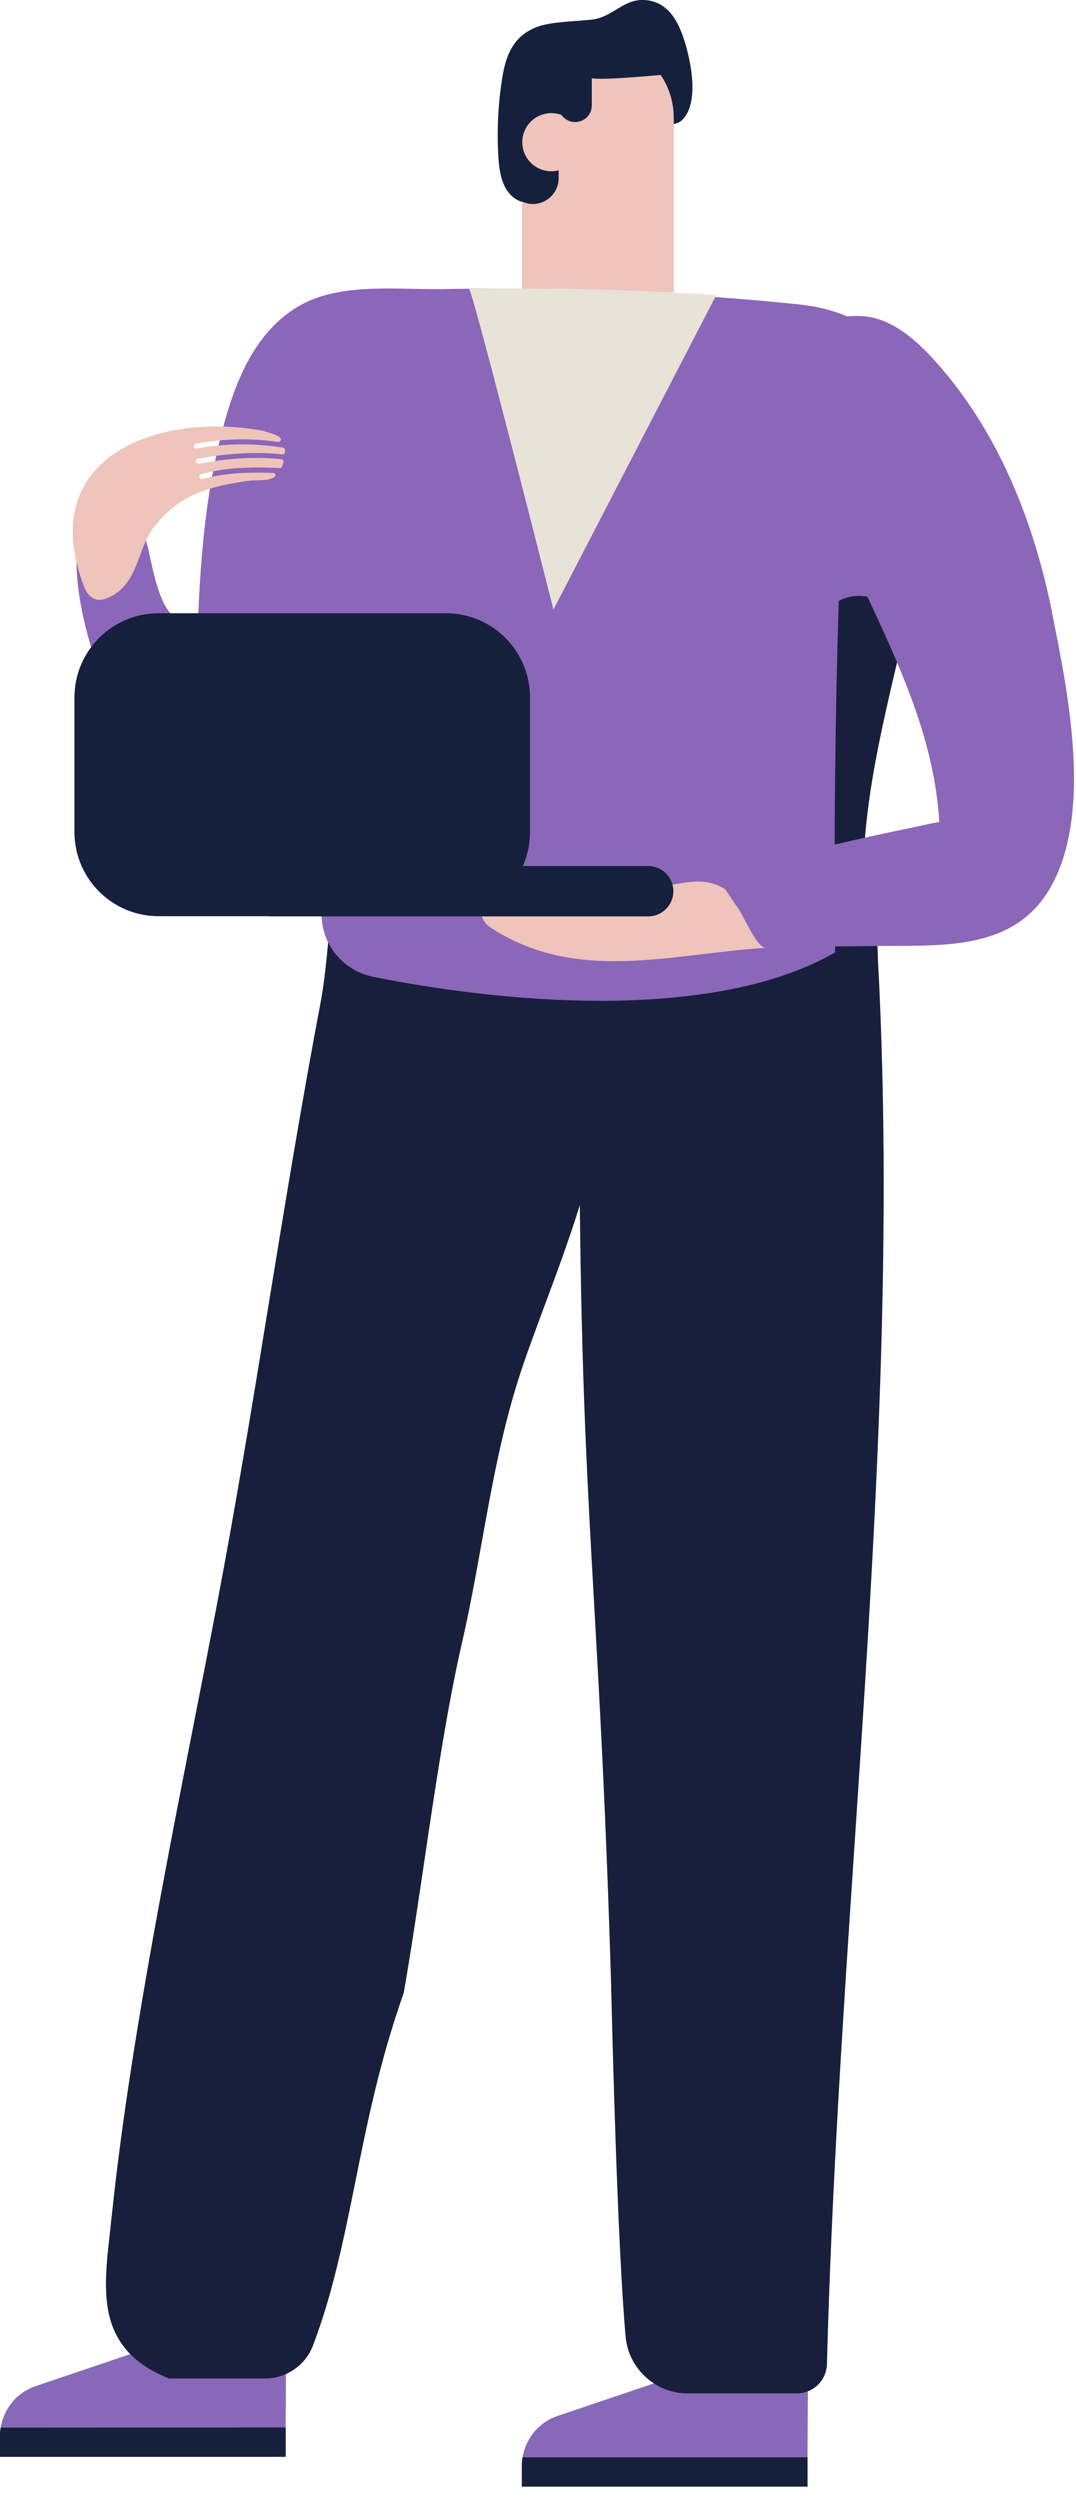
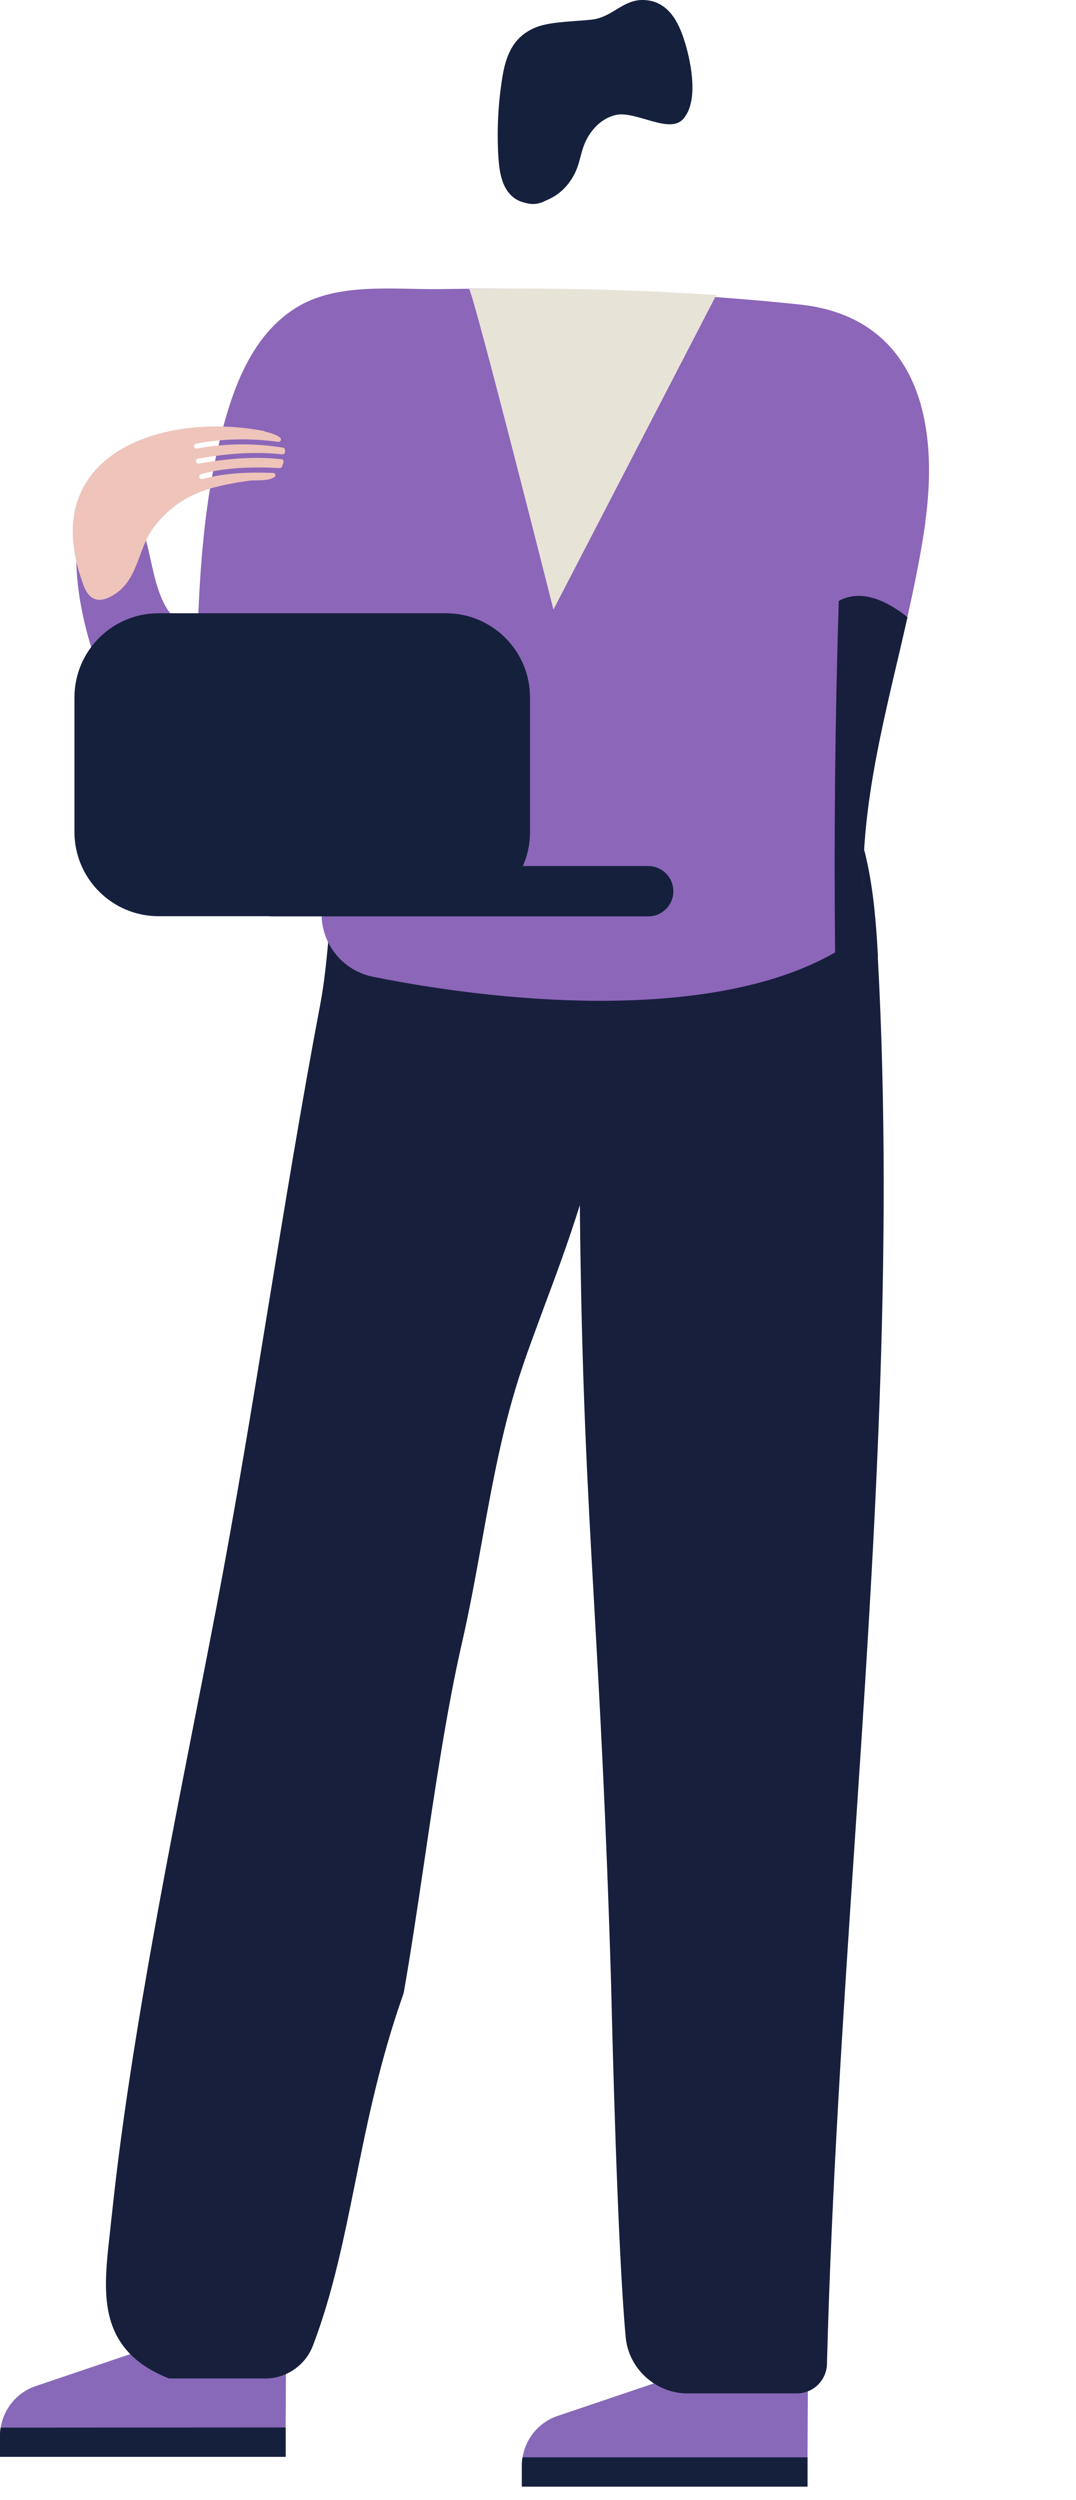
<svg xmlns="http://www.w3.org/2000/svg" width="62" height="144" viewBox="0 0 62 144" fill="none">
  <g clip-path="url(#clip0_11_3623)">
    <path d="M30.07 142.01V143.22H46.53V141.53L46.6 128.04H40.05V136.47L32.12 139.15C31.05 139.51 30.29 140.44 30.11 141.53C30.08 141.69 30.07 141.84 30.07 142V142.01Z" fill="#8869B9" />
    <path d="M40.05 128.05V135.64H46.56L46.6 128.05H40.05Z" fill="#F8C208" />
    <path d="M30.07 142.01V143.22H46.53V141.53H30.11C30.08 141.69 30.07 141.84 30.07 142V142.01Z" fill="#15203D" />
    <path d="M0 140.29V141.5H16.46V139.81L16.53 126.32H9.98V134.75L2.05 137.43C0.98 137.79 0.22 138.72 0.04 139.81C0.01 139.97 0 140.12 0 140.28L0 140.29Z" fill="#8869B9" />
    <path d="M9.98 126.32V133.91H16.49L16.52 126.32H9.98Z" fill="#F8C208" />
    <path d="M0 140.29V141.5H16.46V139.81L0.04 139.82C0.01 139.98 0 140.13 0 140.29Z" fill="#15203D" />
    <path d="M39.48 2.49C39.1 1.19 38.46 0.06 37.11 -2.50386e-05C35.9 -0.05 35.31 0.99 34.1 1.13C33.23 1.23 31.79 1.24 30.97 1.54C29.71 2.01 29.2 2.98 28.97 4.31C28.7 5.89 28.62 7.5 28.72 9.1C28.78 9.96 28.94 10.91 29.64 11.41C30.51 12.04 31.79 11.61 32.53 10.83C32.82 10.53 33.05 10.17 33.21 9.79C33.39 9.35 33.47 8.87 33.63 8.42C33.94 7.57 34.61 6.81 35.5 6.62C36.63 6.37 38.57 7.74 39.36 6.86C40.26 5.86 39.84 3.7 39.48 2.48V2.49Z" fill="#15203D" />
-     <path d="M34.45 2.4H34.44C32.026 2.4 30.07 4.356 30.07 6.77V16.75C30.07 19.163 32.026 21.12 34.44 21.12H34.45C36.864 21.12 38.82 19.163 38.82 16.75V6.77C38.82 4.356 36.864 2.4 34.45 2.4Z" fill="#EEC4BB" />
    <path d="M32.22 9.79C31.42 10.25 30.39 9.98 29.93 9.18C29.47 8.38 29.74 7.35 30.54 6.89C31.34 6.43 32.37 6.7 32.83 7.5C33.29 8.3 33.02 9.33 32.22 9.79Z" fill="#15203D" />
    <path d="M38.82 4.51C38.82 4.51 39.3 4.19 39.3 4.21C36.96 4.42 34.75 4.61 34.1 4.51C33.8 7.3 32.53 7.21 31.2 7.62C29.97 8 28.69 7.42 28.94 5.87C29.08 4.98 29.74 3.76 30.44 3.2C31.6 2.28 32.99 1.62 34.46 1.45C35.93 1.29 37.48 1.66 38.62 2.61C39.09 3 39.02 3.94 38.82 4.51Z" fill="#15203D" />
    <path d="M30.71 11.75C29.9 11.75 29.23 11.08 29.23 10.27V9.4C29.23 8.59 29.9 7.92 30.71 7.92C31.52 7.92 32.19 8.59 32.19 9.4V10.27C32.19 11.08 31.52 11.75 30.71 11.75Z" fill="#15203D" />
-     <path d="M32.61 9.64C31.81 10.1 30.78 9.83 30.32 9.03C29.86 8.23 30.13 7.2 30.93 6.74C31.73 6.28 32.76 6.55 33.22 7.35C33.68 8.15 33.41 9.18 32.61 9.64Z" fill="#EEC4BB" />
-     <path d="M34.1 4.51V6.07C34.1 6.6 33.67 7.03 33.14 7.03C32.61 7.03 32.18 6.6 32.18 6.07V4.58L34.09 4.51H34.1Z" fill="#15203D" />
    <path d="M11.94 35.94C12.41 35.82 12.79 35.48 13.14 35.16C14.03 34.34 14.93 33.52 15.82 32.7C17.28 37.58 17.66 42.79 16.9 47.83C16.69 49.23 16.19 50.87 14.83 51.28C13.67 51.64 12.46 50.89 11.59 50.03C9.43 47.9 8.23 45.01 7.08 42.2C5.83 39.14 4.56 36 4.41 32.69C4.27 29.67 6.14 27.41 7.98 30.04C8.99 31.48 8.6 36.78 11.93 35.93L11.94 35.94Z" fill="#8C66B9" />
    <path d="M50.59 55.12C50.39 51.38 50 47.47 47.67 44.32C46.26 42.42 44.14 40.86 41.54 39.82C34.44 36.99 26.3 39.01 21.73 44.72C19.54 47.46 19.24 50.76 18.94 53.95C18.82 55.22 18.7 56.54 18.46 57.81C17.37 63.56 16.41 69.44 15.48 75.12C14.55 80.84 13.58 86.75 12.48 92.52C12.07 94.66 11.64 96.88 11.19 99.15C9.41 108.22 7.4 118.51 6.46 127.43C6.42 127.78 6.38 128.12 6.35 128.45C6.03 131.23 5.76 133.62 7.34 135.41C7.9 136.04 8.65 136.54 9.62 136.94L9.74 136.99H15.29C16.5 136.99 17.6 136.23 18.03 135.1C19.17 132.12 19.8 128.99 20.47 125.69C21.16 122.26 21.88 118.71 23.24 114.85L23.27 114.74C23.66 112.51 24.03 110.03 24.42 107.4C25.07 102.99 25.75 98.44 26.59 94.75C27.05 92.76 27.41 90.76 27.76 88.82C28.39 85.32 28.99 82.02 30.1 78.74C30.44 77.72 30.88 76.56 31.33 75.33C32.02 73.49 32.78 71.44 33.41 69.41C33.51 79.57 33.85 85.56 34.23 92.3C34.55 97.99 34.92 104.44 35.22 114.54V114.61C35.28 117.02 35.57 129.29 36.05 134.59C36.21 136.42 37.78 137.85 39.61 137.85H45.91C46.86 137.85 47.63 137.1 47.65 136.15C47.91 126.2 48.58 116.12 49.23 106.38C50.35 89.62 51.51 72.29 50.58 55.11L50.59 55.12Z" fill="#171F3D" />
    <path d="M47.8 54.14C46.61 54.14 45.37 53.79 44.23 53.1C42.87 52.28 41.66 51.04 40.54 49.29C38.1 45.5 37.07 41.07 36.07 36.79L36.38 36.72C37.37 40.98 38.4 45.38 40.81 49.12C41.9 50.82 43.08 52.04 44.39 52.83C45.99 53.79 47.78 54.07 49.32 53.6L49.41 53.9C48.89 54.06 48.34 54.14 47.79 54.14H47.8Z" fill="#A2DDFF" />
    <path d="M22.69 53.36C22.09 53.36 21.51 53.25 20.96 52.99L21.1 52.7C23.19 53.67 25.93 52.44 27.16 50.67C28.67 48.51 28.8 45.64 28.9 43.34C28.99 41.38 29.07 39.42 29.15 37.46C29.19 36.53 29.23 35.6 29.27 34.67L29.33 33.3H29.65L29.59 34.68C29.55 35.61 29.51 36.54 29.47 37.47C29.39 39.43 29.3 41.39 29.22 43.35C29.12 45.69 28.99 48.61 27.42 50.85C26.43 52.26 24.52 53.35 22.69 53.35V53.36Z" fill="#A2DDFF" />
    <path d="M23.93 44.79C26.49 44.79 29.05 44.59 31.57 44.18C32.6 44.01 37.23 42.99 41.06 41.43C39.87 40.79 37.86 40.5 36.67 40.1C33.93 39.18 31.2 38.25 28.47 37.32L28.16 37.21L28.05 37.4C28.05 37.4 25.56 41.67 25.53 41.72C24.97 42.68 24.43 43.71 23.93 44.79Z" fill="#171F3D" />
    <path d="M53.32 30.1C53.06 31.92 52.69 33.74 52.28 35.55C51.75 37.91 51.16 40.25 50.68 42.6C50.03 45.79 49.58 48.99 49.77 52.25C49.79 52.68 49.83 53.14 49.65 53.53C49.48 53.91 49.15 54.17 48.82 54.41C48.59 54.57 48.35 54.72 48.11 54.86C41.45 58.69 29.97 57.96 21.5 56.26C19.25 55.81 17.94 53.44 18.79 51.3C20 48.24 21.04 45.06 21.87 41.48C21.85 41.48 21.83 41.48 21.81 41.47C19.85 43.12 17.73 44.61 15.5 45.88C15.5 45.71 15.51 45.55 15.52 45.39C15.18 45.58 14.84 45.77 14.49 45.95C14.05 46.18 13.57 46.33 13.08 46.33C9.01 46.35 11.28 40.38 11.33 38.24C11.46 33.38 11.68 28.51 13.08 23.82C13.78 21.46 14.9 19.07 17.05 17.73C19.43 16.24 22.7 16.69 25.43 16.65C30.18 16.57 34.93 16.69 39.67 17C41.79 17.14 43.9 17.31 46 17.53C48.01 17.73 49.55 18.4 50.69 19.39C53.4 21.73 53.9 25.9 53.31 30.1H53.32Z" fill="#8C66B9" />
    <path d="M52.29 35.55C51.76 37.91 51.17 40.25 50.69 42.6C50.04 45.79 49.59 48.99 49.78 52.25C49.8 52.68 49.84 53.14 49.66 53.53C49.49 53.91 49.16 54.17 48.83 54.41C48.6 54.57 48.36 54.72 48.12 54.86C48.05 48.11 48.12 41.36 48.33 34.61C49.62 33.91 51.08 34.58 52.29 35.55Z" fill="#171F3D" />
    <path d="M15.23 24.85C15.46 24.9 15.98 25.04 16.15 25.22C16.15 25.22 16.15 25.22 16.16 25.23C16.24 25.32 16.16 25.46 16.03 25.45C14.47 25.23 12.86 25.26 11.3 25.55C11.22 25.57 11.16 25.64 11.18 25.72C11.2 25.8 11.28 25.85 11.36 25.83C12.99 25.53 14.67 25.52 16.3 25.78C16.37 25.79 16.41 25.84 16.42 25.9C16.42 25.95 16.42 26 16.42 26.04C16.42 26.12 16.34 26.18 16.26 26.17C14.82 26.01 13.22 26.09 11.41 26.42C11.33 26.44 11.27 26.51 11.29 26.59C11.31 26.67 11.39 26.72 11.47 26.7C13.24 26.38 14.81 26.29 16.22 26.45C16.3 26.45 16.36 26.54 16.34 26.62C16.31 26.71 16.28 26.79 16.25 26.88C16.23 26.93 16.17 26.96 16.11 26.96C14.68 26.88 12.97 26.91 11.59 27.31C11.51 27.33 11.46 27.41 11.49 27.49C11.51 27.57 11.6 27.61 11.68 27.59C12.91 27.24 14.41 27.18 15.74 27.24C15.87 27.24 15.92 27.4 15.82 27.47C15.43 27.74 14.78 27.63 14.33 27.69C11.94 28.03 10.34 28.5 8.9 30.32C7.87 31.62 8.02 33.58 6.3 34.4C6.05 34.52 5.75 34.6 5.49 34.51C5.11 34.39 4.91 33.99 4.78 33.62C2.04 26.12 9.44 23.67 15.28 24.84L15.23 24.85Z" fill="#EEC4BB" />
    <path d="M41.27 17L31.89 35.11C31.89 35.11 27.32 17.02 27.03 16.64C31.78 16.56 36.53 16.68 41.27 16.99V17Z" fill="#E8E3D7" />
-     <path d="M39.51 50.83C39.08 50.89 38.63 50.97 38.12 51.04C34.82 51.45 31.53 51.9 28.23 52.33C28.11 52.35 27.98 52.36 27.89 52.44C27.57 52.7 27.92 53.19 28.26 53.42C33.22 56.68 38.76 54.92 44.12 54.59C43.46 54.59 42.43 51.64 41.82 51.24C41.04 50.73 40.33 50.72 39.51 50.83Z" fill="#EEC4BB" />
-     <path d="M60.63 35.31C59.58 30.06 57.53 24.86 53.92 20.84C52.99 19.8 51.93 18.82 50.64 18.39C49.42 17.98 47.3 18.2 46.4 19.33C46.29 19.47 46.2 19.62 46.12 19.78C45.35 21.36 45.95 23.91 46.36 25.39C48.43 32.89 53.67 39.51 54.12 47.34C53.5 47.45 52.89 47.6 52.3 47.72C50.87 48.01 49.44 48.33 48.02 48.66C45.76 49.19 43.51 49.78 41.26 50.36C42.06 51.73 43.17 53.18 44.11 54.59C46.15 54.47 48.2 54.53 50.18 54.49C54.08 54.41 58.56 54.94 60.68 50.84C62.91 46.54 61.53 39.83 60.62 35.3L60.63 35.31Z" fill="#8C66B9" />
    <path d="M9.14 52.77H25.69C28.369 52.77 30.54 50.599 30.54 47.92V40.17C30.54 37.491 28.369 35.32 25.69 35.32H9.14C6.461 35.32 4.29 37.491 4.29 40.17V47.92C4.29 50.599 6.461 52.77 9.14 52.77Z" fill="#15203D" />
    <path d="M15.67 52.78H37.35C38.15 52.78 38.8 52.13 38.8 51.33C38.8 50.53 38.15 49.88 37.35 49.88H15.67C14.87 49.88 14.22 50.53 14.22 51.33C14.22 52.13 14.87 52.78 15.67 52.78Z" fill="#15203D" />
  </g>
  <defs>
    <clipPath id="clip0_11_3623">
      <rect width="61.9" height="143.23" fill="white" />
    </clipPath>
  </defs>
</svg>